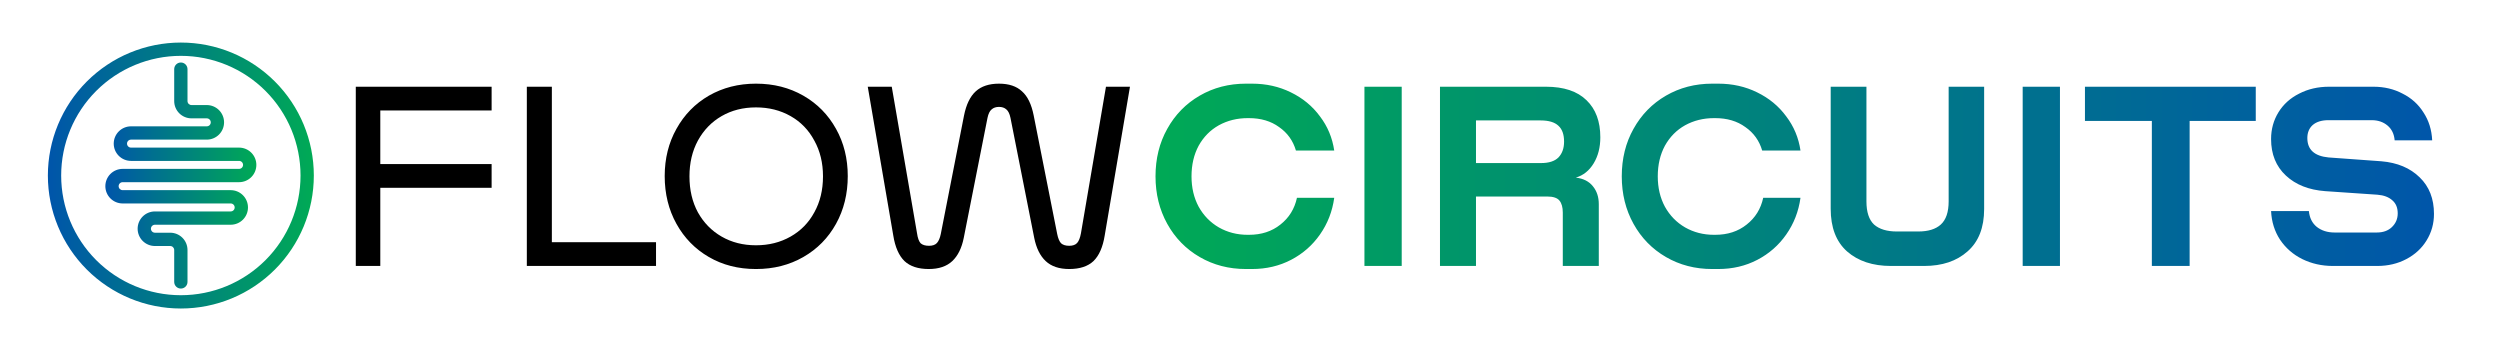
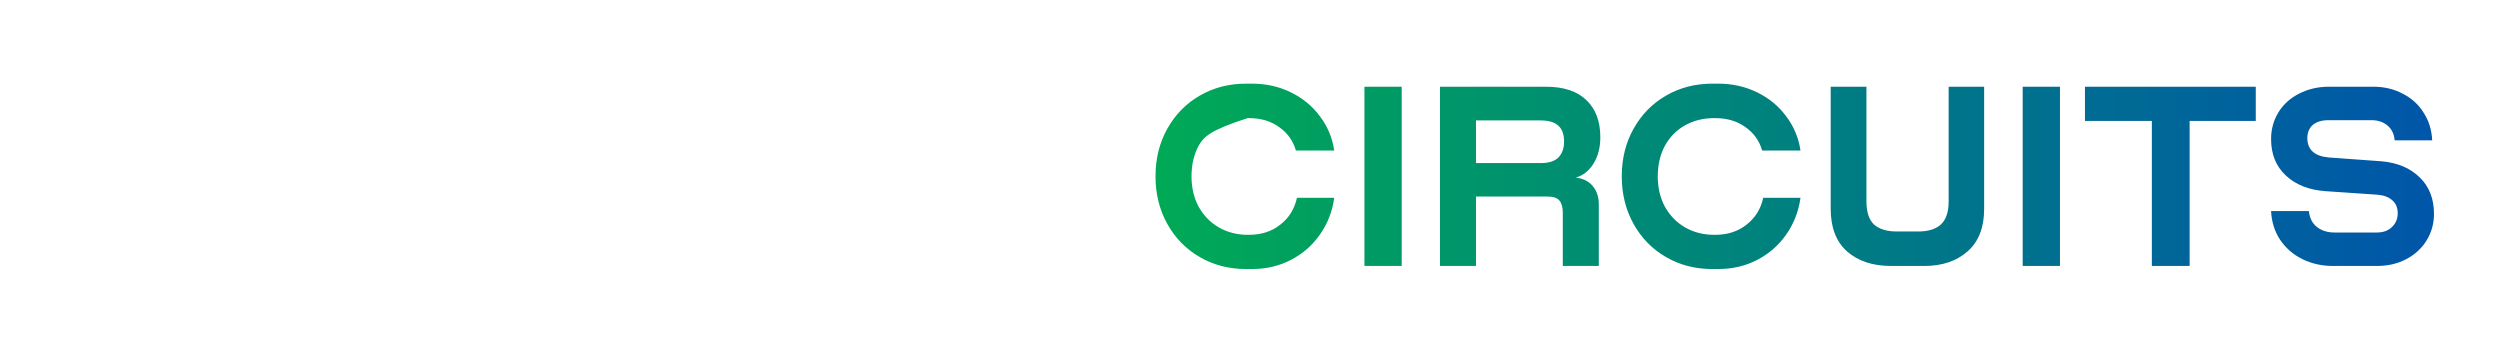
<svg xmlns="http://www.w3.org/2000/svg" viewBox="0 0 940 132" fill="none">
-   <path d="M468.456 101.152C462.056 101.152 456.264 99.648 451.08 96.64C445.896 93.632 441.832 89.472 438.888 84.16C435.944 78.848 434.472 72.896 434.472 66.304C434.472 59.648 435.944 53.696 438.888 48.448C441.832 43.136 445.896 38.976 451.08 35.968C456.264 32.96 462.056 31.456 468.456 31.456H470.76C476.072 31.456 480.936 32.544 485.352 34.72C489.832 36.896 493.48 39.904 496.296 43.744C499.176 47.52 500.968 51.808 501.672 56.608H487.272C486.184 52.896 484.072 49.952 480.936 47.776C477.864 45.536 474.088 44.416 469.608 44.416H469.128C465.16 44.416 461.544 45.312 458.28 47.104C455.08 48.896 452.552 51.456 450.696 54.784C448.904 58.112 448.008 61.952 448.008 66.304C448.008 70.592 448.904 74.4 450.696 77.728C452.552 81.056 455.08 83.648 458.28 85.504C461.544 87.36 465.16 88.288 469.128 88.288H469.608C474.28 88.288 478.216 87.008 481.416 84.448C484.68 81.888 486.76 78.528 487.656 74.368H501.672C500.968 79.488 499.176 84.096 496.296 88.192C493.48 92.224 489.864 95.392 485.448 97.696C481.032 100 476.136 101.152 470.76 101.152H468.456ZM513.028 32.608H527.044V100H513.028V32.608ZM541.434 32.608H581.274C587.994 32.608 593.082 34.304 596.538 37.696C599.994 41.024 601.722 45.664 601.722 51.616C601.722 55.392 600.89 58.656 599.226 61.408C597.562 64.16 595.322 65.952 592.506 66.784C595.322 67.104 597.466 68.192 598.938 70.048C600.41 71.84 601.146 74.08 601.146 76.768V100H587.61V79.936C587.61 77.952 587.194 76.448 586.362 75.424C585.53 74.4 583.994 73.888 581.754 73.888H554.97V100H541.434V32.608ZM579.45 61.312C582.394 61.312 584.57 60.608 585.978 59.2C587.386 57.728 588.09 55.744 588.09 53.248C588.09 50.56 587.386 48.576 585.978 47.296C584.57 45.952 582.33 45.28 579.258 45.28H554.97V61.312H579.45ZM643.768 101.152C637.368 101.152 631.576 99.648 626.392 96.64C621.208 93.632 617.144 89.472 614.2 84.16C611.256 78.848 609.784 72.896 609.784 66.304C609.784 59.648 611.256 53.696 614.2 48.448C617.144 43.136 621.208 38.976 626.392 35.968C631.576 32.96 637.368 31.456 643.768 31.456H646.072C651.384 31.456 656.248 32.544 660.664 34.72C665.144 36.896 668.792 39.904 671.608 43.744C674.488 47.52 676.28 51.808 676.984 56.608H662.584C661.496 52.896 659.384 49.952 656.248 47.776C653.176 45.536 649.4 44.416 644.92 44.416H644.44C640.472 44.416 636.856 45.312 633.592 47.104C630.392 48.896 627.864 51.456 626.008 54.784C624.216 58.112 623.32 61.952 623.32 66.304C623.32 70.592 624.216 74.4 626.008 77.728C627.864 81.056 630.392 83.648 633.592 85.504C636.856 87.36 640.472 88.288 644.44 88.288H644.92C649.592 88.288 653.528 87.008 656.728 84.448C659.992 81.888 662.072 78.528 662.968 74.368H676.984C676.28 79.488 674.488 84.096 671.608 88.192C668.792 92.224 665.176 95.392 660.76 97.696C656.344 100 651.448 101.152 646.072 101.152H643.768ZM710.997 100C704.149 100 698.645 98.176 694.485 94.528C690.389 90.88 688.341 85.536 688.341 78.496V32.608H701.781V75.712C701.781 79.744 702.741 82.656 704.661 84.448C706.645 86.176 709.493 87.04 713.205 87.04H721.269C724.981 87.04 727.797 86.176 729.717 84.448C731.701 82.656 732.693 79.744 732.693 75.712V32.608H746.037V78.592C746.037 85.568 743.957 90.88 739.797 94.528C735.701 98.176 730.261 100 723.477 100H710.997ZM760.528 32.608H774.544V100H760.528V32.608ZM809.094 45.472H783.942V32.608H848.166V45.472H823.302V100H809.094V45.472ZM877.159 100C872.999 100 869.159 99.136 865.639 97.408C862.183 95.68 859.399 93.248 857.287 90.112C855.239 86.976 854.119 83.392 853.927 79.36H868.135C868.391 81.92 869.383 83.904 871.111 85.312C872.903 86.72 875.143 87.424 877.831 87.424H893.671C896.039 87.424 897.927 86.752 899.335 85.408C900.807 84 901.543 82.272 901.543 80.224C901.543 78.112 900.871 76.48 899.527 75.328C898.183 74.112 896.327 73.408 893.959 73.216L874.279 71.872C868.135 71.424 863.207 69.472 859.495 66.016C855.783 62.56 853.927 57.984 853.927 52.288C853.927 48.576 854.855 45.216 856.711 42.208C858.567 39.2 861.159 36.864 864.487 35.2C867.815 33.472 871.559 32.608 875.719 32.608H892.423C896.455 32.608 900.103 33.472 903.367 35.2C906.695 36.864 909.319 39.232 911.239 42.304C913.223 45.312 914.311 48.8 914.503 52.768H900.391C900.199 50.4 899.303 48.544 897.703 47.2C896.103 45.856 894.119 45.184 891.751 45.184H875.527C872.967 45.184 870.983 45.792 869.575 47.008C868.231 48.224 867.559 49.856 867.559 51.904C867.559 56.256 870.215 58.688 875.527 59.2L895.399 60.64C901.415 61.152 906.215 63.168 909.799 66.688C913.383 70.144 915.175 74.72 915.175 80.416C915.175 84.064 914.247 87.392 912.391 90.4C910.599 93.344 908.071 95.68 904.807 97.408C901.543 99.136 897.895 100 893.863 100H877.159Z" fill="url(#paint0_linear_1_14)" />
-   <path d="M133.776 32.608H184.848V41.536H142.992V61.696H184.848V70.624H142.992V100H133.776V32.608ZM198.089 32.608H207.497V91.072H246.665V100H198.089V32.608ZM284.199 101.152C277.607 101.152 271.719 99.648 266.535 96.64C261.351 93.632 257.287 89.472 254.343 84.16C251.399 78.848 249.927 72.864 249.927 66.208C249.927 59.616 251.399 53.696 254.343 48.448C257.287 43.136 261.351 38.976 266.535 35.968C271.783 32.96 277.671 31.456 284.199 31.456H284.295C290.887 31.456 296.807 32.96 302.055 35.968C307.303 38.976 311.399 43.136 314.343 48.448C317.287 53.696 318.759 59.616 318.759 66.208C318.759 72.864 317.287 78.848 314.343 84.16C311.399 89.472 307.303 93.632 302.055 96.64C296.807 99.648 290.887 101.152 284.295 101.152H284.199ZM259.239 66.304C259.239 71.424 260.295 75.936 262.407 79.84C264.583 83.744 267.559 86.784 271.335 88.96C275.111 91.136 279.399 92.224 284.199 92.224H284.295C289.095 92.224 293.415 91.136 297.255 88.96C301.095 86.784 304.071 83.744 306.183 79.84C308.359 75.936 309.447 71.424 309.447 66.304C309.447 61.248 308.359 56.768 306.183 52.864C304.071 48.896 301.095 45.824 297.255 43.648C293.415 41.472 289.095 40.384 284.295 40.384H284.199C279.399 40.384 275.111 41.472 271.335 43.648C267.559 45.824 264.583 48.896 262.407 52.864C260.295 56.768 259.239 61.248 259.239 66.304ZM349.22 101.152C345.252 101.152 342.212 100.16 340.1 98.176C337.988 96.128 336.58 92.928 335.876 88.576L326.276 32.608H335.3L344.804 87.712C345.06 89.504 345.508 90.752 346.148 91.456C346.852 92.096 347.908 92.416 349.316 92.416C350.66 92.416 351.652 92.064 352.292 91.36C352.932 90.656 353.412 89.536 353.732 88L362.468 43.456C363.3 39.296 364.772 36.256 366.884 34.336C368.996 32.416 371.908 31.456 375.62 31.456C379.332 31.456 382.212 32.416 384.26 34.336C386.372 36.192 387.844 39.232 388.676 43.456L397.508 88C397.828 89.6 398.308 90.752 398.948 91.456C399.652 92.096 400.676 92.416 402.02 92.416C403.364 92.416 404.356 92.064 404.996 91.36C405.636 90.656 406.116 89.44 406.436 87.712L415.844 32.608H424.868L415.364 88.576C414.66 92.928 413.252 96.128 411.14 98.176C409.028 100.16 405.988 101.152 402.02 101.152C398.244 101.152 395.3 100.16 393.188 98.176C391.076 96.192 389.636 93.28 388.868 89.44L379.94 44.32C379.62 42.784 379.108 41.728 378.404 41.152C377.7 40.512 376.772 40.192 375.62 40.192C374.468 40.192 373.54 40.512 372.836 41.152C372.132 41.728 371.62 42.784 371.3 44.32L362.372 89.44C361.604 93.28 360.164 96.192 358.052 98.176C355.94 100.16 352.996 101.152 349.22 101.152Z" fill="black" />
-   <path fill-rule="evenodd" clip-rule="evenodd" d="M68 16C54.739 16 42.022 21.268 32.645 30.645C23.268 40.022 18 52.739 18 66C18 79.261 23.268 91.978 32.645 101.355C42.022 110.732 54.739 116 68 116C81.261 116 93.978 110.732 103.355 101.355C112.732 91.978 118 79.261 118 66C118 52.739 112.732 40.022 103.355 30.645C93.978 21.268 81.261 16 68 16ZM68 21C56.065 21 44.619 25.741 36.18 34.18C27.741 42.619 23 54.065 23 66C23 77.935 27.741 89.381 36.18 97.82C44.619 106.259 56.065 111 68 111C79.935 111 91.381 106.259 99.82 97.82C108.259 89.381 113 77.935 113 66C113 54.065 108.259 42.619 99.82 34.18C91.381 25.741 79.935 21 68 21Z" fill="url(#paint1_linear_1_14)" />
-   <path fill-rule="evenodd" clip-rule="evenodd" d="M65.5 26V38C65.5 39.724 66.185 41.377 67.404 42.596C68.623 43.815 70.276 44.5 72 44.5H77.75C78.148 44.5 78.529 44.658 78.811 44.939C79.092 45.221 79.25 45.602 79.25 46C79.25 46.398 79.092 46.779 78.811 47.061C78.529 47.342 78.148 47.5 77.75 47.5H49.26C47.536 47.5 45.883 48.185 44.664 49.404C43.445 50.623 42.76 52.276 42.76 54C42.76 55.724 43.445 57.377 44.664 58.596C45.883 59.815 47.536 60.5 49.26 60.5H89.89C90.288 60.5 90.669 60.658 90.951 60.939C91.232 61.221 91.39 61.602 91.39 62C91.39 62.398 91.232 62.779 90.951 63.061C90.669 63.342 90.288 63.5 89.89 63.5H46.11C44.386 63.5 42.733 64.185 41.514 65.404C40.295 66.623 39.61 68.276 39.61 70C39.61 71.724 40.295 73.377 41.514 74.596C42.733 75.815 44.386 76.5 46.11 76.5H86.74C87.138 76.5 87.519 76.658 87.801 76.939C88.082 77.221 88.24 77.602 88.24 78C88.24 78.398 88.082 78.779 87.801 79.061C87.519 79.342 87.138 79.5 86.74 79.5H58.25C56.526 79.5 54.873 80.185 53.654 81.404C52.435 82.623 51.75 84.276 51.75 86C51.75 87.724 52.435 89.377 53.654 90.596C54.873 91.815 56.526 92.5 58.25 92.5H64C64.398 92.5 64.779 92.658 65.061 92.939C65.342 93.221 65.5 93.602 65.5 94V106C65.5 106.663 65.763 107.299 66.232 107.768C66.701 108.237 67.337 108.5 68 108.5C68.663 108.5 69.299 108.237 69.768 107.768C70.237 107.299 70.5 106.663 70.5 106V94C70.5 92.276 69.815 90.623 68.596 89.404C67.377 88.185 65.724 87.5 64 87.5H58.25C57.852 87.5 57.471 87.342 57.189 87.061C56.908 86.779 56.75 86.398 56.75 86C56.75 85.602 56.908 85.221 57.189 84.939C57.471 84.658 57.852 84.5 58.25 84.5H86.74C88.464 84.5 90.117 83.815 91.336 82.596C92.555 81.377 93.24 79.724 93.24 78C93.24 76.276 92.555 74.623 91.336 73.404C90.117 72.185 88.464 71.5 86.74 71.5H46.11C45.712 71.5 45.331 71.342 45.049 71.061C44.768 70.779 44.61 70.398 44.61 70C44.61 69.602 44.768 69.221 45.049 68.939C45.331 68.658 45.712 68.5 46.11 68.5H89.89C91.614 68.5 93.267 67.815 94.486 66.596C95.705 65.377 96.39 63.724 96.39 62C96.39 60.276 95.705 58.623 94.486 57.404C93.267 56.185 91.614 55.5 89.89 55.5H49.26C48.862 55.5 48.481 55.342 48.199 55.061C47.918 54.779 47.76 54.398 47.76 54C47.76 53.602 47.918 53.221 48.199 52.939C48.481 52.658 48.862 52.5 49.26 52.5H77.75C79.474 52.5 81.127 51.815 82.346 50.596C83.565 49.377 84.25 47.724 84.25 46C84.25 44.276 83.565 42.623 82.346 41.404C81.127 40.185 79.474 39.5 77.75 39.5H72C71.602 39.5 71.221 39.342 70.939 39.061C70.658 38.779 70.5 38.398 70.5 38V26C70.5 25.337 70.237 24.701 69.768 24.232C69.299 23.763 68.663 23.5 68 23.5C67.337 23.5 66.701 23.763 66.232 24.232C65.763 24.701 65.5 25.337 65.5 26Z" fill="url(#paint2_linear_1_14)" />
+   <path d="M468.456 101.152C462.056 101.152 456.264 99.648 451.08 96.64C445.896 93.632 441.832 89.472 438.888 84.16C435.944 78.848 434.472 72.896 434.472 66.304C434.472 59.648 435.944 53.696 438.888 48.448C441.832 43.136 445.896 38.976 451.08 35.968C456.264 32.96 462.056 31.456 468.456 31.456H470.76C476.072 31.456 480.936 32.544 485.352 34.72C489.832 36.896 493.48 39.904 496.296 43.744C499.176 47.52 500.968 51.808 501.672 56.608H487.272C486.184 52.896 484.072 49.952 480.936 47.776C477.864 45.536 474.088 44.416 469.608 44.416H469.128C455.08 48.896 452.552 51.456 450.696 54.784C448.904 58.112 448.008 61.952 448.008 66.304C448.008 70.592 448.904 74.4 450.696 77.728C452.552 81.056 455.08 83.648 458.28 85.504C461.544 87.36 465.16 88.288 469.128 88.288H469.608C474.28 88.288 478.216 87.008 481.416 84.448C484.68 81.888 486.76 78.528 487.656 74.368H501.672C500.968 79.488 499.176 84.096 496.296 88.192C493.48 92.224 489.864 95.392 485.448 97.696C481.032 100 476.136 101.152 470.76 101.152H468.456ZM513.028 32.608H527.044V100H513.028V32.608ZM541.434 32.608H581.274C587.994 32.608 593.082 34.304 596.538 37.696C599.994 41.024 601.722 45.664 601.722 51.616C601.722 55.392 600.89 58.656 599.226 61.408C597.562 64.16 595.322 65.952 592.506 66.784C595.322 67.104 597.466 68.192 598.938 70.048C600.41 71.84 601.146 74.08 601.146 76.768V100H587.61V79.936C587.61 77.952 587.194 76.448 586.362 75.424C585.53 74.4 583.994 73.888 581.754 73.888H554.97V100H541.434V32.608ZM579.45 61.312C582.394 61.312 584.57 60.608 585.978 59.2C587.386 57.728 588.09 55.744 588.09 53.248C588.09 50.56 587.386 48.576 585.978 47.296C584.57 45.952 582.33 45.28 579.258 45.28H554.97V61.312H579.45ZM643.768 101.152C637.368 101.152 631.576 99.648 626.392 96.64C621.208 93.632 617.144 89.472 614.2 84.16C611.256 78.848 609.784 72.896 609.784 66.304C609.784 59.648 611.256 53.696 614.2 48.448C617.144 43.136 621.208 38.976 626.392 35.968C631.576 32.96 637.368 31.456 643.768 31.456H646.072C651.384 31.456 656.248 32.544 660.664 34.72C665.144 36.896 668.792 39.904 671.608 43.744C674.488 47.52 676.28 51.808 676.984 56.608H662.584C661.496 52.896 659.384 49.952 656.248 47.776C653.176 45.536 649.4 44.416 644.92 44.416H644.44C640.472 44.416 636.856 45.312 633.592 47.104C630.392 48.896 627.864 51.456 626.008 54.784C624.216 58.112 623.32 61.952 623.32 66.304C623.32 70.592 624.216 74.4 626.008 77.728C627.864 81.056 630.392 83.648 633.592 85.504C636.856 87.36 640.472 88.288 644.44 88.288H644.92C649.592 88.288 653.528 87.008 656.728 84.448C659.992 81.888 662.072 78.528 662.968 74.368H676.984C676.28 79.488 674.488 84.096 671.608 88.192C668.792 92.224 665.176 95.392 660.76 97.696C656.344 100 651.448 101.152 646.072 101.152H643.768ZM710.997 100C704.149 100 698.645 98.176 694.485 94.528C690.389 90.88 688.341 85.536 688.341 78.496V32.608H701.781V75.712C701.781 79.744 702.741 82.656 704.661 84.448C706.645 86.176 709.493 87.04 713.205 87.04H721.269C724.981 87.04 727.797 86.176 729.717 84.448C731.701 82.656 732.693 79.744 732.693 75.712V32.608H746.037V78.592C746.037 85.568 743.957 90.88 739.797 94.528C735.701 98.176 730.261 100 723.477 100H710.997ZM760.528 32.608H774.544V100H760.528V32.608ZM809.094 45.472H783.942V32.608H848.166V45.472H823.302V100H809.094V45.472ZM877.159 100C872.999 100 869.159 99.136 865.639 97.408C862.183 95.68 859.399 93.248 857.287 90.112C855.239 86.976 854.119 83.392 853.927 79.36H868.135C868.391 81.92 869.383 83.904 871.111 85.312C872.903 86.72 875.143 87.424 877.831 87.424H893.671C896.039 87.424 897.927 86.752 899.335 85.408C900.807 84 901.543 82.272 901.543 80.224C901.543 78.112 900.871 76.48 899.527 75.328C898.183 74.112 896.327 73.408 893.959 73.216L874.279 71.872C868.135 71.424 863.207 69.472 859.495 66.016C855.783 62.56 853.927 57.984 853.927 52.288C853.927 48.576 854.855 45.216 856.711 42.208C858.567 39.2 861.159 36.864 864.487 35.2C867.815 33.472 871.559 32.608 875.719 32.608H892.423C896.455 32.608 900.103 33.472 903.367 35.2C906.695 36.864 909.319 39.232 911.239 42.304C913.223 45.312 914.311 48.8 914.503 52.768H900.391C900.199 50.4 899.303 48.544 897.703 47.2C896.103 45.856 894.119 45.184 891.751 45.184H875.527C872.967 45.184 870.983 45.792 869.575 47.008C868.231 48.224 867.559 49.856 867.559 51.904C867.559 56.256 870.215 58.688 875.527 59.2L895.399 60.64C901.415 61.152 906.215 63.168 909.799 66.688C913.383 70.144 915.175 74.72 915.175 80.416C915.175 84.064 914.247 87.392 912.391 90.4C910.599 93.344 908.071 95.68 904.807 97.408C901.543 99.136 897.895 100 893.863 100H877.159Z" fill="url(#paint0_linear_1_14)" />
  <defs>
    <linearGradient id="paint0_linear_1_14" x1="431" y1="67" x2="919" y2="67" gradientUnits="userSpaceOnUse">
      <stop stop-color="#00AA55" />
      <stop offset="1" stop-color="#0055AA" />
    </linearGradient>
    <linearGradient id="paint1_linear_1_14" x1="18" y1="16" x2="118" y2="16" gradientUnits="userSpaceOnUse">
      <stop stop-color="#0055AA" />
      <stop offset="1" stop-color="#00AA55" />
    </linearGradient>
    <linearGradient id="paint2_linear_1_14" x1="39.61" y1="23.5" x2="96.39" y2="23.5" gradientUnits="userSpaceOnUse">
      <stop stop-color="#0055AA" />
      <stop offset="1" stop-color="#00AA55" />
    </linearGradient>
  </defs>
</svg>